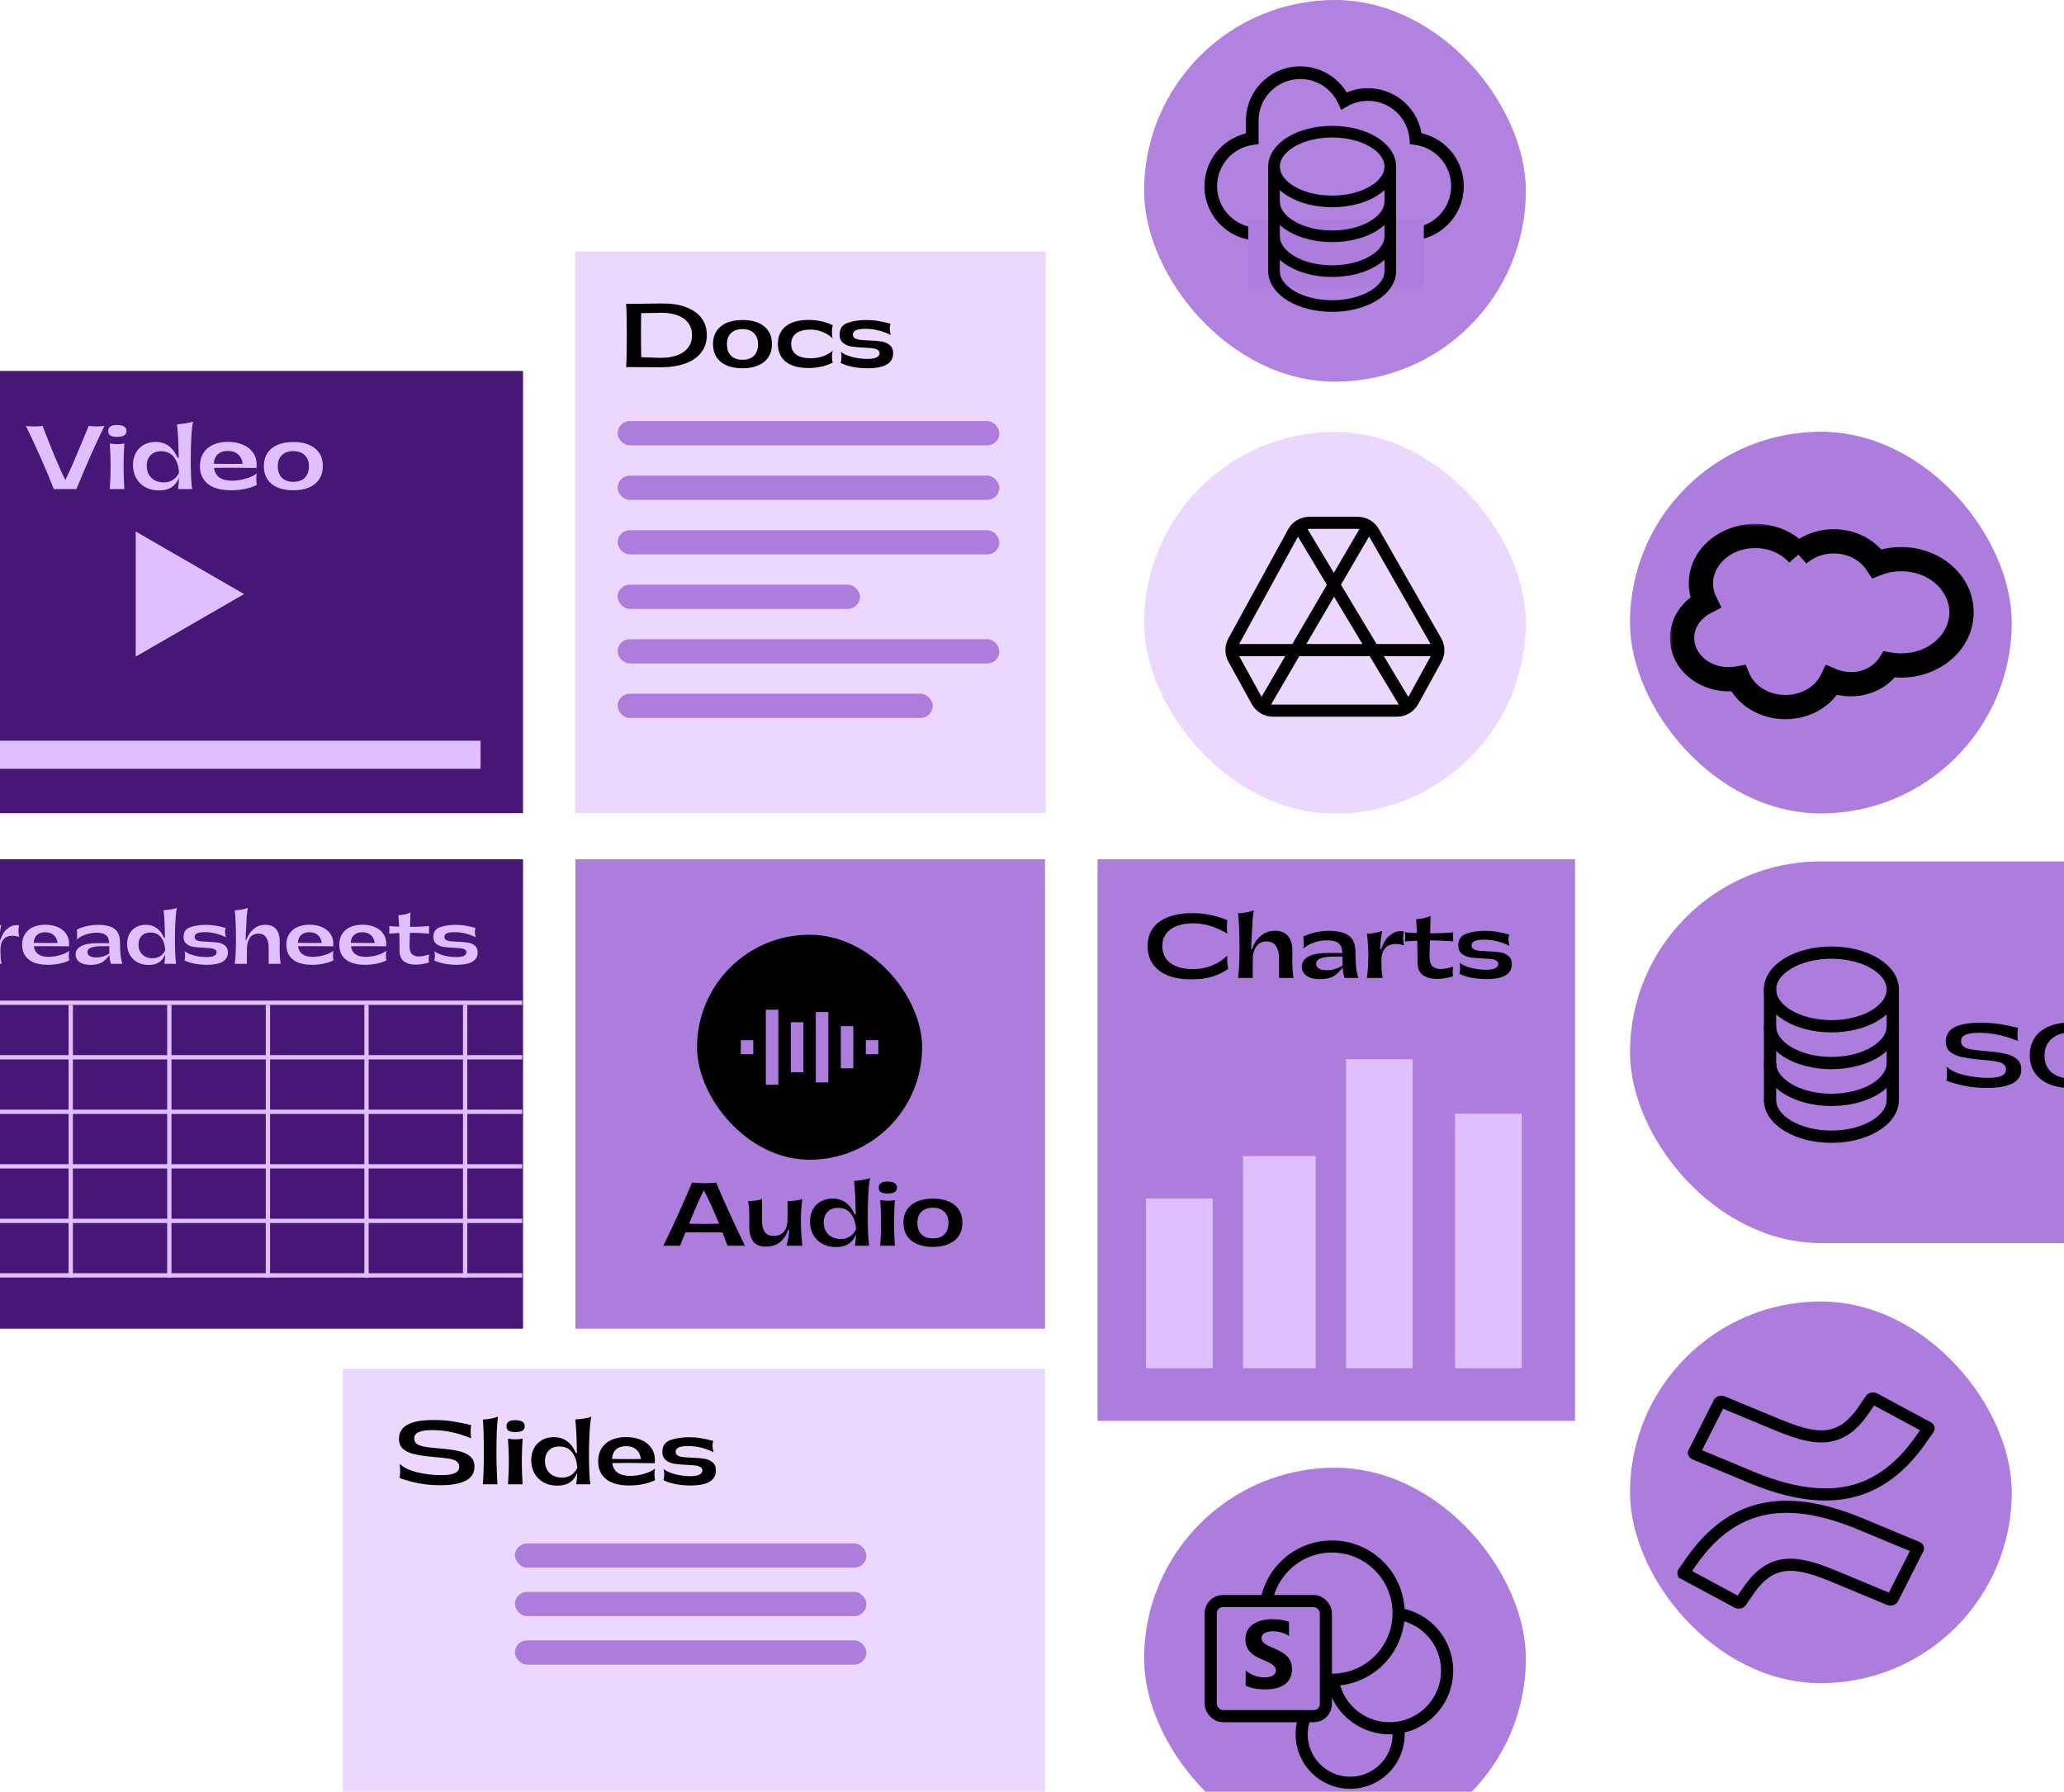
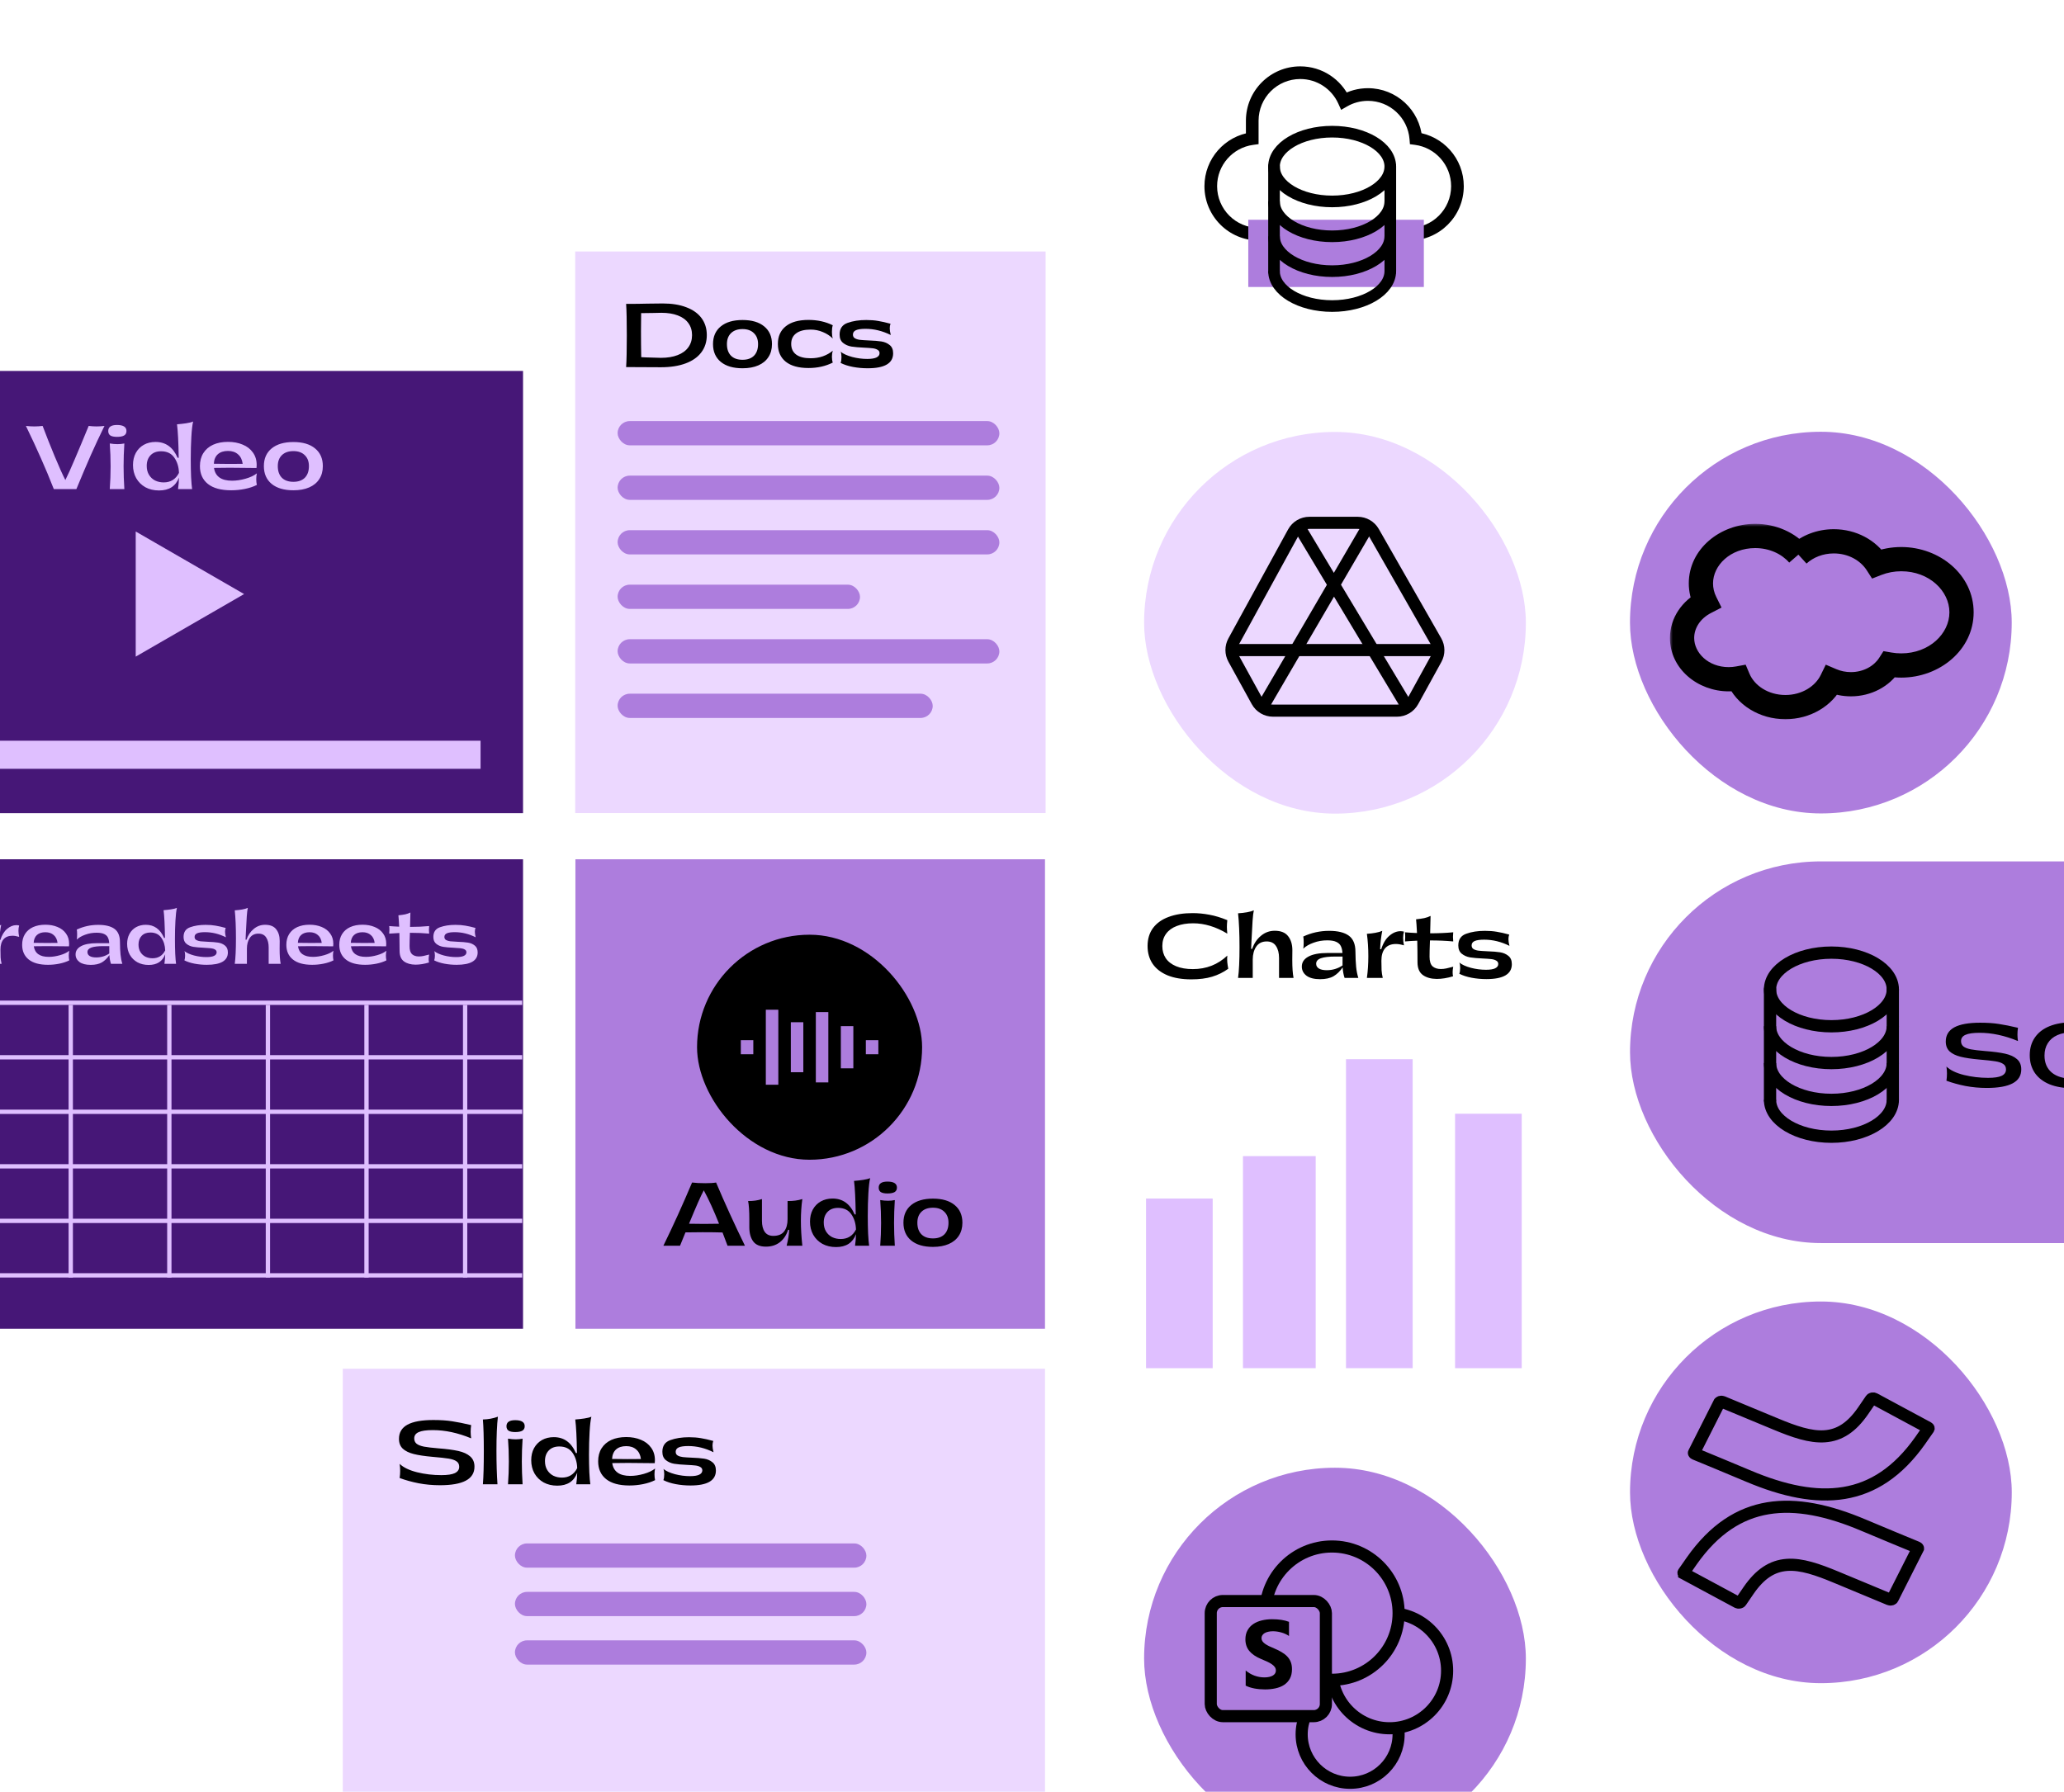
<svg xmlns="http://www.w3.org/2000/svg" width="334" height="290" viewBox="0 0 334 290" fill="none">
-   <rect x="185.141" width="61.775" height="61.775" rx="30.888" fill="#B182DF" />
  <path d="M217.493 16.33L216.56 16.753L217.026 17.78L218.004 17.217L217.493 16.33ZM229.111 22.432L228.09 22.515L228.157 23.338L228.976 23.447L229.111 22.432ZM202.64 22.435L202.779 23.45L203.665 23.329V22.435H202.64ZM202.64 19.537L203.665 19.537V19.537L202.64 19.537ZM218.004 17.217C218.993 16.648 220.139 16.322 221.365 16.322V14.274C219.771 14.274 218.273 14.699 216.982 15.442L218.004 17.217ZM221.365 16.322C224.905 16.322 227.808 19.048 228.09 22.515L230.132 22.349C229.764 17.828 225.98 14.274 221.365 14.274V16.322ZM228.976 23.447C232.277 23.886 234.823 26.714 234.823 30.135H236.872C236.872 25.673 233.551 21.989 229.246 21.416L228.976 23.447ZM234.823 30.135C234.823 33.861 231.803 36.882 228.076 36.882V38.931C232.934 38.931 236.872 34.993 236.872 30.135H234.823ZM228.076 36.882H225.943V38.931H228.076V36.882ZM225.943 36.882H206.338V38.931H225.943V36.882ZM206.338 36.882H203.701V38.931H206.338V36.882ZM203.701 36.882C199.975 36.882 196.954 33.861 196.954 30.135H194.905C194.905 34.993 198.844 38.931 203.701 38.931V36.882ZM196.954 30.135C196.954 26.722 199.489 23.899 202.779 23.45L202.502 21.42C198.211 22.006 194.905 25.684 194.905 30.135H196.954ZM203.665 22.435V19.537H201.616V22.435H203.665ZM203.665 19.537C203.665 15.811 206.686 12.79 210.412 12.79V10.741C205.554 10.741 201.616 14.68 201.616 19.537L203.665 19.537ZM210.412 12.79C213.144 12.79 215.499 14.414 216.56 16.753L218.426 15.907C217.044 12.862 213.977 10.741 210.412 10.741V12.79Z" fill="black" />
  <rect x="202" y="35.57" width="28.409" height="10.88" fill="#AD7DDD" />
  <g clip-path="url(#clip0_583_10076)">
    <ellipse cx="215.572" cy="26.957" rx="9.408" ry="5.645" stroke="black" stroke-width="1.882" />
    <path d="M224.98 32.602C224.98 35.719 220.768 38.246 215.572 38.246C210.376 38.246 206.164 35.719 206.164 32.602" stroke="black" stroke-width="1.882" />
    <path d="M224.98 38.242C224.98 41.36 220.768 43.887 215.572 43.887C210.376 43.887 206.164 41.36 206.164 38.242" stroke="black" stroke-width="1.882" />
    <path d="M224.98 43.891C224.98 47.008 220.768 49.535 215.572 49.535C210.376 49.535 206.164 47.008 206.164 43.891" stroke="black" stroke-width="1.882" />
    <path d="M206.164 26.953V43.887" stroke="black" stroke-width="1.882" stroke-linecap="round" />
    <path d="M224.984 26.953V43.887" stroke="black" stroke-width="1.882" stroke-linecap="round" />
  </g>
  <rect x="263.773" y="139.422" width="106.881" height="61.775" rx="30.888" fill="#AD7DDD" />
  <path d="M321.499 176.089C320.318 176.089 319.17 175.983 318.053 175.773C316.946 175.553 315.921 175.269 314.978 174.922C315.033 174.537 315.061 174.153 315.061 173.769C315.061 173.393 315.033 173.013 314.978 172.629C315.591 173.215 316.53 173.668 317.792 173.988C319.055 174.299 320.364 174.455 321.719 174.455C322.725 174.455 323.457 174.345 323.915 174.125C324.382 173.897 324.615 173.553 324.615 173.096C324.615 172.702 324.469 172.409 324.176 172.217C323.892 172.016 323.467 171.869 322.899 171.778C322.341 171.686 321.462 171.59 320.263 171.49C319.028 171.38 318.026 171.229 317.257 171.037C316.497 170.844 315.907 170.556 315.486 170.172C315.074 169.778 314.868 169.247 314.868 168.579C314.868 167.554 315.326 166.79 316.241 166.287C317.166 165.783 318.561 165.532 320.428 165.532C321.609 165.532 322.625 165.6 323.476 165.738C324.336 165.866 325.361 166.072 326.551 166.355C326.496 166.722 326.468 167.083 326.468 167.44C326.468 167.788 326.496 168.14 326.551 168.497C324.409 167.609 322.341 167.165 320.346 167.165C319.293 167.165 318.529 167.275 318.053 167.495C317.577 167.705 317.339 168.044 317.339 168.511C317.339 168.877 317.468 169.165 317.724 169.376C317.98 169.577 318.378 169.733 318.918 169.842C319.467 169.943 320.241 170.035 321.238 170.117C322.565 170.218 323.641 170.359 324.464 170.542C325.288 170.726 325.929 171.018 326.386 171.421C326.853 171.824 327.086 172.377 327.086 173.082C327.086 174.098 326.619 174.853 325.686 175.347C324.762 175.841 323.366 176.089 321.499 176.089ZM338.863 178.422C338.671 177.882 338.309 177.365 337.778 176.871C337.257 176.377 336.46 176.13 335.39 176.13C333.944 176.13 332.699 175.919 331.656 175.498C330.621 175.068 329.83 174.455 329.281 173.659C328.732 172.853 328.457 171.897 328.457 170.79C328.457 169.682 328.732 168.73 329.281 167.934C329.83 167.129 330.621 166.516 331.656 166.095C332.699 165.674 333.944 165.463 335.39 165.463C336.836 165.463 338.076 165.674 339.11 166.095C340.153 166.516 340.945 167.129 341.485 167.934C342.034 168.73 342.308 169.682 342.308 170.79C342.308 171.732 342.098 172.579 341.677 173.329C341.265 174.071 340.734 174.656 340.085 175.086C339.435 175.507 338.785 175.736 338.135 175.773V175.951C338.758 176.034 339.435 176.322 340.167 176.816C340.899 177.319 341.48 177.855 341.91 178.422C341.407 178.312 340.899 178.258 340.387 178.258C339.874 178.258 339.366 178.312 338.863 178.422ZM335.39 174.592C336.817 174.592 337.929 174.263 338.725 173.604C339.522 172.945 339.92 172.025 339.92 170.844C339.92 170.076 339.741 169.408 339.384 168.84C339.027 168.273 338.506 167.838 337.819 167.536C337.142 167.234 336.332 167.083 335.39 167.083C334.438 167.083 333.619 167.234 332.932 167.536C332.255 167.838 331.738 168.273 331.381 168.84C331.024 169.408 330.846 170.076 330.846 170.844C330.846 172.025 331.239 172.945 332.026 173.604C332.823 174.263 333.944 174.592 335.39 174.592ZM344.249 175.938C344.304 174.235 344.331 172.528 344.331 170.817C344.331 169.115 344.304 167.413 344.249 165.71C344.743 165.783 345.205 165.82 345.635 165.82C346.038 165.82 346.436 165.783 346.83 165.71C346.738 166.909 346.692 168.781 346.692 171.325C346.692 172.506 346.706 173.531 346.734 174.4C347.887 174.4 349.351 174.35 351.127 174.249C352.902 174.148 354.22 174.025 355.08 173.878C355.053 174.29 355.039 174.652 355.039 174.963C355.039 175.265 355.053 175.59 355.08 175.938H344.249Z" fill="black" />
  <ellipse cx="296.363" cy="160.147" rx="9.933" ry="5.96" stroke="black" stroke-width="1.987" />
  <path d="M306.296 166.102C306.296 169.393 301.849 172.062 296.363 172.062C290.877 172.062 286.43 169.393 286.43 166.102" stroke="black" stroke-width="1.987" />
  <path d="M306.296 172.062C306.296 175.354 301.849 178.022 296.363 178.022C290.877 178.022 286.43 175.354 286.43 172.062" stroke="black" stroke-width="1.987" />
  <path d="M306.296 178.023C306.296 181.315 301.849 183.983 296.363 183.983C290.877 183.983 286.43 181.315 286.43 178.023" stroke="black" stroke-width="1.987" />
  <path d="M286.43 160.141V178.02" stroke="black" stroke-width="1.987" stroke-linecap="round" />
  <path d="M306.297 160.141V178.02" stroke="black" stroke-width="1.987" stroke-linecap="round" />
  <rect x="263.766" y="69.883" width="61.775" height="61.775" rx="30.888" fill="#AD7DDD" />
  <rect x="263.773" y="210.656" width="61.775" height="61.775" rx="30.888" fill="#AD7DDD" />
  <path d="M281.146 259.341L281.144 259.34L272.532 254.704C272.532 254.704 272.532 254.704 272.532 254.703C272.446 254.657 272.424 254.605 272.42 254.592C272.418 254.584 272.418 254.579 272.419 254.574C272.419 254.569 272.422 254.56 272.43 254.546C272.696 254.177 272.997 253.742 273.288 253.322C273.448 253.092 273.604 252.866 273.75 252.657C277.4 247.463 281.537 244.876 286.095 244.12C290.695 243.358 295.862 244.438 301.584 246.87L301.586 246.87C304.818 248.235 308.406 249.714 310.208 250.456L310.208 250.456L310.217 250.46C310.319 250.501 310.359 250.559 310.369 250.582C310.374 250.594 310.374 250.601 310.374 250.605C310.374 250.608 310.373 250.616 310.367 250.629C310.367 250.629 310.367 250.629 310.367 250.63L306.267 258.741L306.267 258.743C306.26 258.757 306.244 258.779 306.215 258.803C306.185 258.828 306.143 258.853 306.088 258.87C306.034 258.888 305.972 258.897 305.909 258.895C305.846 258.892 305.787 258.879 305.737 258.858L305.737 258.858L297.198 255.305C297.197 255.305 297.197 255.305 297.197 255.305C294.122 254.02 291.514 253.124 289.195 253.284C286.747 253.453 284.796 254.77 282.981 257.39L282.98 257.392C282.634 257.894 282.307 258.374 282.023 258.79C281.91 258.956 281.803 259.113 281.705 259.256L281.704 259.258C281.691 259.277 281.669 259.302 281.631 259.326C281.594 259.35 281.544 259.372 281.486 259.384C281.427 259.397 281.364 259.399 281.303 259.391C281.242 259.383 281.189 259.364 281.146 259.341Z" stroke="black" stroke-width="1.961" />
  <path d="M303.337 226.41L303.353 226.419L303.37 226.428L311.982 231.065C311.982 231.065 311.982 231.065 311.982 231.065C312.068 231.112 312.091 231.163 312.094 231.177C312.096 231.184 312.096 231.19 312.096 231.195C312.095 231.199 312.092 231.209 312.084 231.223C311.818 231.591 311.517 232.026 311.226 232.446C311.066 232.677 310.91 232.903 310.764 233.112C307.114 238.3 302.977 240.887 298.416 241.645C293.812 242.409 288.638 241.333 282.902 238.904L282.901 238.904C279.67 237.54 276.082 236.06 274.28 235.318L274.28 235.318L274.271 235.315C274.168 235.274 274.129 235.216 274.119 235.192C274.114 235.181 274.113 235.174 274.113 235.17C274.113 235.166 274.114 235.158 274.12 235.146C274.121 235.145 274.121 235.145 274.121 235.145L278.22 227.033L278.221 227.032C278.228 227.018 278.243 226.995 278.273 226.971C278.303 226.946 278.345 226.922 278.399 226.904C278.454 226.886 278.515 226.877 278.579 226.88C278.642 226.882 278.701 226.896 278.751 226.917L278.751 226.917L287.263 230.452C287.264 230.452 287.264 230.452 287.264 230.452C290.339 231.737 292.947 232.633 295.266 232.473C297.714 232.304 299.665 230.987 301.48 228.367L301.481 228.365C301.828 227.863 302.155 227.383 302.438 226.967C302.551 226.801 302.658 226.644 302.756 226.501L302.761 226.494L302.765 226.487C302.777 226.469 302.8 226.443 302.839 226.418C302.878 226.393 302.929 226.371 302.99 226.358C303.051 226.346 303.116 226.344 303.179 226.354C303.241 226.365 303.295 226.385 303.337 226.41Z" stroke="black" stroke-width="1.961" />
  <rect x="185.141" y="237.562" width="61.775" height="61.775" rx="30.888" fill="#AD7DDD" />
  <circle cx="218.481" cy="280.708" r="7.844" fill="#AD7DDD" stroke="black" stroke-width="1.961" />
  <circle cx="224.858" cy="270.413" r="9.315" fill="#AD7DDD" stroke="black" stroke-width="1.961" />
  <circle cx="215.54" cy="261.095" r="10.786" fill="#AD7DDD" stroke="black" stroke-width="1.961" />
  <rect x="195.926" y="259.137" width="18.631" height="18.631" rx="1.961" fill="#AD7DDD" stroke="black" stroke-width="1.961" />
  <path d="M201.579 272.829V270.377C202.023 270.75 202.506 271.031 203.027 271.22C203.548 271.404 204.074 271.496 204.605 271.496C204.916 271.496 205.187 271.468 205.417 271.411C205.652 271.355 205.846 271.279 205.999 271.182C206.157 271.079 206.275 270.962 206.351 270.829C206.428 270.691 206.466 270.543 206.466 270.385C206.466 270.17 206.405 269.979 206.282 269.81C206.16 269.642 205.991 269.486 205.777 269.343C205.567 269.2 205.317 269.062 205.026 268.929C204.735 268.797 204.421 268.661 204.084 268.523C203.226 268.166 202.585 267.729 202.161 267.213C201.742 266.698 201.533 266.075 201.533 265.344C201.533 264.772 201.648 264.282 201.878 263.873C202.107 263.46 202.419 263.12 202.812 262.855C203.211 262.589 203.67 262.395 204.191 262.272C204.712 262.145 205.264 262.081 205.846 262.081C206.418 262.081 206.923 262.117 207.363 262.188C207.807 262.254 208.216 262.359 208.588 262.502V264.793C208.404 264.665 208.203 264.553 207.983 264.456C207.769 264.359 207.546 264.279 207.317 264.218C207.087 264.152 206.857 264.103 206.627 264.073C206.402 264.042 206.188 264.027 205.984 264.027C205.703 264.027 205.447 264.055 205.218 264.111C204.988 264.162 204.794 264.236 204.635 264.333C204.477 264.43 204.355 264.548 204.268 264.685C204.181 264.818 204.138 264.969 204.138 265.137C204.138 265.321 204.186 265.487 204.283 265.635C204.38 265.778 204.518 265.916 204.697 266.049C204.875 266.177 205.093 266.304 205.348 266.432C205.603 266.555 205.892 266.682 206.214 266.815C206.653 266.999 207.046 267.196 207.393 267.405C207.746 267.609 208.047 267.842 208.297 268.102C208.547 268.363 208.739 268.661 208.872 268.998C209.005 269.33 209.071 269.718 209.071 270.163C209.071 270.776 208.953 271.291 208.719 271.71C208.489 272.124 208.175 272.461 207.776 272.721C207.378 272.977 206.913 273.161 206.382 273.273C205.856 273.385 205.299 273.442 204.712 273.442C204.109 273.442 203.535 273.39 202.988 273.288C202.447 273.186 201.977 273.033 201.579 272.829Z" fill="black" />
  <rect width="113.639" height="75.985" transform="translate(-29 139.078)" fill="#461777" />
  <path d="M-16.618 156.125C-17.595 156.125 -18.545 156.038 -19.47 155.864C-20.386 155.682 -21.234 155.447 -22.015 155.159C-21.969 154.841 -21.946 154.523 -21.946 154.205C-21.946 153.894 -21.969 153.58 -22.015 153.262C-21.507 153.747 -20.731 154.121 -19.685 154.387C-18.64 154.644 -17.557 154.773 -16.436 154.773C-15.603 154.773 -14.997 154.682 -14.618 154.5C-14.232 154.311 -14.038 154.027 -14.038 153.648C-14.038 153.322 -14.16 153.08 -14.402 152.921C-14.637 152.754 -14.989 152.633 -15.459 152.557C-15.921 152.482 -16.648 152.402 -17.64 152.319C-18.663 152.228 -19.492 152.103 -20.128 151.944C-20.757 151.785 -21.246 151.546 -21.594 151.228C-21.935 150.902 -22.105 150.463 -22.105 149.91C-22.105 149.062 -21.727 148.429 -20.969 148.012C-20.204 147.596 -19.049 147.388 -17.504 147.388C-16.527 147.388 -15.686 147.444 -14.982 147.558C-14.269 147.664 -13.421 147.834 -12.436 148.069C-12.482 148.372 -12.505 148.671 -12.505 148.967C-12.505 149.255 -12.482 149.546 -12.436 149.842C-14.209 149.107 -15.921 148.74 -17.572 148.74C-18.443 148.74 -19.076 148.831 -19.47 149.012C-19.863 149.187 -20.06 149.467 -20.06 149.853C-20.06 150.156 -19.954 150.395 -19.742 150.569C-19.53 150.736 -19.201 150.864 -18.754 150.955C-18.299 151.039 -17.659 151.114 -16.834 151.183C-15.735 151.266 -14.845 151.383 -14.163 151.535C-13.482 151.686 -12.951 151.929 -12.573 152.262C-12.186 152.595 -11.993 153.053 -11.993 153.637C-11.993 154.477 -12.38 155.102 -13.152 155.511C-13.917 155.92 -15.072 156.125 -16.618 156.125ZM-5.78 149.683C-5.219 149.683 -4.719 149.815 -4.28 150.08C-3.833 150.338 -3.485 150.702 -3.235 151.171C-2.985 151.633 -2.86 152.167 -2.86 152.773C-2.86 153.432 -3.007 154.019 -3.303 154.534C-3.591 155.049 -4.004 155.455 -4.541 155.75C-5.079 156.038 -5.7 156.182 -6.405 156.182C-6.874 156.182 -7.321 156.095 -7.745 155.92C-8.17 155.739 -8.507 155.477 -8.757 155.136C-8.742 156.394 -8.685 157.439 -8.586 158.272C-8.988 158.219 -9.389 158.193 -9.791 158.193C-10.078 158.193 -10.393 158.212 -10.734 158.25C-10.673 157.856 -10.628 157.31 -10.597 156.614C-10.559 155.924 -10.54 155.182 -10.54 154.387C-10.54 152.644 -10.605 151.201 -10.734 150.058C-10.325 150.035 -9.931 149.989 -9.552 149.921C-9.166 149.853 -8.855 149.766 -8.62 149.66C-8.795 150.38 -8.916 151.111 -8.984 151.853H-8.836C-8.579 151.232 -8.189 150.717 -7.666 150.308C-7.136 149.891 -6.507 149.683 -5.78 149.683ZM-7.041 155.193C-6.602 155.193 -6.204 155.106 -5.848 154.932C-5.492 154.75 -5.212 154.485 -5.007 154.137C-4.803 153.781 -4.7 153.36 -4.7 152.875C-4.7 152.285 -4.875 151.815 -5.223 151.467C-5.564 151.111 -6.041 150.933 -6.655 150.933C-7.442 150.933 -7.992 151.19 -8.302 151.705C-8.613 152.213 -8.768 152.841 -8.768 153.591V154.523C-8.291 154.97 -7.715 155.193 -7.041 155.193ZM-1.867 156C-1.738 155.106 -1.674 154.133 -1.674 153.08C-1.674 152.02 -1.738 151.023 -1.867 150.092C-1.473 150.069 -1.09 150.024 -0.719 149.955C-0.348 149.887 -0.045 149.8 0.19 149.694C0.031 150.505 -0.064 151.323 -0.094 152.148H0.053C0.303 151.353 0.667 150.755 1.144 150.353C1.621 149.944 2.121 149.74 2.644 149.74C2.78 149.74 2.932 149.758 3.098 149.796C3.023 150.061 2.985 150.345 2.985 150.648C2.985 150.929 3.023 151.258 3.098 151.637C2.689 151.516 2.333 151.455 2.03 151.455C1.386 151.455 0.898 151.648 0.565 152.035C0.239 152.421 0.076 152.974 0.076 153.694C0.076 154.209 0.084 154.633 0.099 154.966C0.122 155.299 0.175 155.644 0.258 156H-1.867ZM11.209 153.887C11.156 154.137 11.13 154.398 11.13 154.671C11.13 154.936 11.156 155.193 11.209 155.443C10.739 155.678 10.202 155.856 9.596 155.977C8.997 156.098 8.387 156.159 7.766 156.159C6.403 156.159 5.365 155.875 4.653 155.307C3.941 154.739 3.585 153.943 3.585 152.921C3.585 152.247 3.737 151.667 4.04 151.183C4.35 150.69 4.786 150.315 5.346 150.058C5.914 149.8 6.581 149.671 7.346 149.671C8.073 149.671 8.724 149.793 9.3 150.035C9.883 150.27 10.342 150.622 10.675 151.092C11.016 151.554 11.186 152.114 11.186 152.773C11.186 152.857 11.179 152.989 11.164 153.171C9.777 153.148 8.584 153.137 7.585 153.137C6.903 153.137 6.198 153.144 5.471 153.159C5.638 154.303 6.445 154.875 7.891 154.875C8.467 154.875 9.073 154.784 9.709 154.602C10.345 154.421 10.845 154.182 11.209 153.887ZM7.346 150.887C6.77 150.887 6.316 151.035 5.982 151.33C5.657 151.626 5.479 152.05 5.448 152.603C5.85 152.618 6.532 152.625 7.494 152.625C8.304 152.625 8.91 152.622 9.312 152.614C9.243 152.061 9.035 151.637 8.687 151.342C8.346 151.039 7.899 150.887 7.346 150.887ZM17.957 156C17.821 155.599 17.734 155.129 17.696 154.591C17.348 155.106 16.942 155.5 16.48 155.773C16.018 156.038 15.42 156.17 14.685 156.17C13.89 156.17 13.28 156.015 12.856 155.705C12.439 155.386 12.231 154.977 12.231 154.477C12.231 153.909 12.523 153.466 13.106 153.148C13.697 152.822 14.56 152.66 15.697 152.66H17.673C17.651 152.288 17.579 151.982 17.458 151.739C17.344 151.497 17.139 151.307 16.844 151.171C16.556 151.035 16.151 150.967 15.628 150.967C14.984 150.967 14.375 151.073 13.799 151.285C13.223 151.489 12.765 151.754 12.424 152.08C12.462 151.891 12.481 151.614 12.481 151.251C12.481 150.88 12.462 150.614 12.424 150.455C13.515 149.948 14.67 149.694 15.89 149.694C17.056 149.694 17.935 149.91 18.526 150.342C19.116 150.773 19.412 151.489 19.412 152.489C19.419 153.284 19.45 153.955 19.503 154.5C19.556 155.038 19.654 155.538 19.798 156H17.957ZM15.572 154.966C16.344 154.966 17.049 154.754 17.685 154.33V153.978V153.33V153.137H16.719C15.855 153.137 15.212 153.213 14.787 153.364C14.363 153.516 14.151 153.762 14.151 154.103C14.151 154.375 14.272 154.587 14.515 154.739C14.757 154.89 15.109 154.966 15.572 154.966ZM28.628 146.944C28.522 147.391 28.443 148.077 28.39 149.001C28.337 149.918 28.31 150.921 28.31 152.012C28.31 152.868 28.325 153.659 28.356 154.387C28.393 155.106 28.439 155.644 28.492 156H26.606C26.682 155.462 26.723 154.947 26.731 154.455C26.519 155.023 26.189 155.455 25.742 155.75C25.295 156.038 24.735 156.182 24.061 156.182C23.372 156.182 22.762 156.038 22.232 155.75C21.709 155.455 21.3 155.049 21.004 154.534C20.716 154.012 20.573 153.425 20.573 152.773C20.573 152.167 20.698 151.629 20.948 151.16C21.205 150.69 21.561 150.327 22.016 150.069C22.478 149.811 23.004 149.683 23.595 149.683C24.951 149.683 25.936 150.391 26.549 151.807H26.697C26.666 149.747 26.591 148.251 26.47 147.319C26.871 147.289 27.276 147.244 27.685 147.183C28.094 147.122 28.409 147.043 28.628 146.944ZM24.686 155.102C25.617 155.102 26.299 154.678 26.731 153.83C26.708 153.027 26.5 152.345 26.106 151.785C25.712 151.217 25.121 150.933 24.334 150.933C23.735 150.933 23.265 151.111 22.925 151.467C22.584 151.823 22.413 152.296 22.413 152.887C22.413 153.356 22.515 153.758 22.72 154.091C22.925 154.424 23.197 154.678 23.538 154.852C23.887 155.019 24.269 155.102 24.686 155.102ZM33.466 156.159C32.792 156.159 32.133 156.098 31.489 155.977C30.853 155.856 30.304 155.678 29.842 155.443C29.917 155.239 29.955 154.977 29.955 154.659C29.955 154.341 29.917 154.103 29.842 153.943C30.205 154.231 30.724 154.466 31.398 154.648C32.072 154.822 32.743 154.909 33.409 154.909C33.955 154.909 34.364 154.845 34.636 154.716C34.917 154.58 35.057 154.387 35.057 154.137C35.057 153.932 34.966 153.781 34.784 153.682C34.61 153.576 34.383 153.508 34.102 153.478C33.83 153.447 33.455 153.421 32.977 153.398C32.288 153.368 31.724 153.319 31.285 153.25C30.853 153.175 30.482 153.012 30.171 152.762C29.86 152.512 29.705 152.141 29.705 151.648C29.705 150.853 30.061 150.33 30.773 150.08C31.485 149.823 32.319 149.694 33.273 149.694C33.864 149.694 34.394 149.736 34.864 149.819C35.341 149.895 35.894 150.02 36.522 150.194C36.454 150.383 36.42 150.588 36.42 150.808C36.42 151.05 36.466 151.349 36.556 151.705C35.451 151.152 34.322 150.876 33.171 150.876C32.595 150.876 32.171 150.936 31.898 151.058C31.625 151.179 31.489 151.376 31.489 151.648C31.489 151.876 31.58 152.042 31.762 152.148C31.951 152.254 32.178 152.322 32.444 152.353C32.716 152.383 33.11 152.41 33.625 152.432C34.314 152.455 34.875 152.5 35.307 152.569C35.738 152.637 36.106 152.796 36.409 153.046C36.719 153.288 36.875 153.659 36.875 154.159C36.875 155.492 35.738 156.159 33.466 156.159ZM37.989 156C38.118 155.076 38.182 153.701 38.182 151.876C38.182 150.058 38.118 148.547 37.989 147.342C38.398 147.319 38.796 147.274 39.182 147.206C39.568 147.138 39.875 147.051 40.102 146.944C40.034 147.232 39.977 147.698 39.932 148.342C39.894 148.986 39.845 149.895 39.784 151.069C39.777 151.289 39.761 151.633 39.739 152.103H39.886C40.121 151.391 40.508 150.811 41.045 150.364C41.583 149.91 42.2 149.683 42.897 149.683C43.723 149.683 44.322 149.925 44.693 150.41C45.071 150.887 45.261 151.516 45.261 152.296L45.249 153.58C45.249 154.618 45.306 155.424 45.42 156H43.477V153.33C43.477 152.671 43.34 152.137 43.068 151.728C42.803 151.319 42.386 151.114 41.818 151.114C41.205 151.114 40.739 151.345 40.42 151.807C40.11 152.269 39.955 152.849 39.955 153.546V156H37.989ZM53.961 153.887C53.908 154.137 53.881 154.398 53.881 154.671C53.881 154.936 53.908 155.193 53.961 155.443C53.491 155.678 52.953 155.856 52.347 155.977C51.749 156.098 51.139 156.159 50.518 156.159C49.155 156.159 48.117 155.875 47.405 155.307C46.693 154.739 46.337 153.943 46.337 152.921C46.337 152.247 46.488 151.667 46.791 151.183C47.102 150.69 47.538 150.315 48.098 150.058C48.666 149.8 49.333 149.671 50.098 149.671C50.825 149.671 51.476 149.793 52.052 150.035C52.635 150.27 53.093 150.622 53.427 151.092C53.768 151.554 53.938 152.114 53.938 152.773C53.938 152.857 53.931 152.989 53.915 153.171C52.529 153.148 51.336 153.137 50.336 153.137C49.655 153.137 48.95 153.144 48.223 153.159C48.39 154.303 49.196 154.875 50.643 154.875C51.219 154.875 51.825 154.784 52.461 154.602C53.097 154.421 53.597 154.182 53.961 153.887ZM50.098 150.887C49.522 150.887 49.068 151.035 48.734 151.33C48.409 151.626 48.231 152.05 48.2 152.603C48.602 152.618 49.283 152.625 50.245 152.625C51.056 152.625 51.662 152.622 52.063 152.614C51.995 152.061 51.787 151.637 51.438 151.342C51.098 151.039 50.651 150.887 50.098 150.887ZM62.527 153.887C62.474 154.137 62.447 154.398 62.447 154.671C62.447 154.936 62.474 155.193 62.527 155.443C62.057 155.678 61.519 155.856 60.913 155.977C60.315 156.098 59.705 156.159 59.084 156.159C57.721 156.159 56.683 155.875 55.971 155.307C55.259 154.739 54.903 153.943 54.903 152.921C54.903 152.247 55.054 151.667 55.357 151.183C55.668 150.69 56.103 150.315 56.664 150.058C57.232 149.8 57.899 149.671 58.664 149.671C59.391 149.671 60.042 149.793 60.618 150.035C61.201 150.27 61.659 150.622 61.993 151.092C62.334 151.554 62.504 152.114 62.504 152.773C62.504 152.857 62.496 152.989 62.481 153.171C61.095 153.148 59.902 153.137 58.902 153.137C58.221 153.137 57.516 153.144 56.789 153.159C56.956 154.303 57.762 154.875 59.209 154.875C59.785 154.875 60.391 154.784 61.027 154.602C61.663 154.421 62.163 154.182 62.527 153.887ZM58.664 150.887C58.088 150.887 57.633 151.035 57.3 151.33C56.974 151.626 56.797 152.05 56.766 152.603C57.168 152.618 57.849 152.625 58.811 152.625C59.622 152.625 60.228 152.622 60.629 152.614C60.561 152.061 60.353 151.637 60.004 151.342C59.663 151.039 59.217 150.887 58.664 150.887ZM66.31 151.626C66.303 151.823 66.295 152.05 66.288 152.307C66.28 152.565 66.276 152.845 66.276 153.148C66.276 153.762 66.409 154.193 66.674 154.443C66.947 154.686 67.318 154.807 67.787 154.807C68.03 154.807 68.276 154.78 68.526 154.727C68.776 154.674 69.083 154.599 69.446 154.5C69.393 154.78 69.367 155.023 69.367 155.227C69.367 155.447 69.386 155.633 69.424 155.784C68.643 156.019 67.912 156.136 67.231 156.136C66.473 156.129 65.856 155.955 65.379 155.614C64.901 155.265 64.663 154.693 64.663 153.898C64.663 152.815 64.651 151.853 64.629 151.012C64.053 151.035 63.504 151.069 62.981 151.114C63.004 150.94 63.015 150.736 63.015 150.501C63.015 150.251 63.004 150.046 62.981 149.887C63.489 149.933 64.026 149.967 64.595 149.989C64.549 149.103 64.507 148.49 64.47 148.149C64.901 148.103 65.269 148.05 65.572 147.99C65.875 147.922 66.155 147.823 66.412 147.694C66.382 148.664 66.363 149.44 66.356 150.024C67.469 150.024 68.499 149.978 69.446 149.887C69.424 150.114 69.412 150.319 69.412 150.501C69.412 150.667 69.424 150.872 69.446 151.114C68.492 151.023 67.454 150.978 66.333 150.978L66.31 151.626ZM73.888 156.159C73.214 156.159 72.555 156.098 71.911 155.977C71.275 155.856 70.725 155.678 70.263 155.443C70.339 155.239 70.377 154.977 70.377 154.659C70.377 154.341 70.339 154.103 70.263 153.943C70.627 154.231 71.146 154.466 71.82 154.648C72.494 154.822 73.164 154.909 73.831 154.909C74.376 154.909 74.785 154.845 75.058 154.716C75.338 154.58 75.478 154.387 75.478 154.137C75.478 153.932 75.388 153.781 75.206 153.682C75.032 153.576 74.804 153.508 74.524 153.478C74.251 153.447 73.876 153.421 73.399 153.398C72.71 153.368 72.146 153.319 71.706 153.25C71.275 153.175 70.903 153.012 70.593 152.762C70.282 152.512 70.127 152.141 70.127 151.648C70.127 150.853 70.483 150.33 71.195 150.08C71.907 149.823 72.74 149.694 73.695 149.694C74.285 149.694 74.816 149.736 75.285 149.819C75.763 149.895 76.316 150.02 76.944 150.194C76.876 150.383 76.842 150.588 76.842 150.808C76.842 151.05 76.887 151.349 76.978 151.705C75.872 151.152 74.744 150.876 73.592 150.876C73.017 150.876 72.593 150.936 72.32 151.058C72.047 151.179 71.911 151.376 71.911 151.648C71.911 151.876 72.002 152.042 72.183 152.148C72.373 152.254 72.6 152.322 72.865 152.353C73.138 152.383 73.532 152.41 74.047 152.432C74.736 152.455 75.297 152.5 75.728 152.569C76.16 152.637 76.528 152.796 76.831 153.046C77.141 153.288 77.296 153.659 77.296 154.159C77.296 155.492 76.16 156.159 73.888 156.159Z" fill="#DFBFFF" />
  <line x1="-29" y1="162.3" x2="84.497" y2="162.3" stroke="#DFBFFF" stroke-width="0.697" />
  <line x1="-29" y1="171.128" x2="84.497" y2="171.128" stroke="#DFBFFF" stroke-width="0.697" />
  <line x1="-29" y1="179.949" x2="84.497" y2="179.949" stroke="#DFBFFF" stroke-width="0.697" />
  <line x1="-29" y1="188.777" x2="84.497" y2="188.777" stroke="#DFBFFF" stroke-width="0.697" />
  <line x1="-29" y1="197.605" x2="84.497" y2="197.605" stroke="#DFBFFF" stroke-width="0.697" />
  <line x1="-29" y1="206.425" x2="84.497" y2="206.425" stroke="#DFBFFF" stroke-width="0.697" />
  <line x1="11.449" y1="206.773" x2="11.449" y2="162.648" stroke="#DFBFFF" stroke-width="0.697" />
  <line x1="27.402" y1="206.773" x2="27.402" y2="162.648" stroke="#DFBFFF" stroke-width="0.697" />
  <line x1="43.355" y1="206.773" x2="43.355" y2="162.648" stroke="#DFBFFF" stroke-width="0.697" />
  <line x1="59.308" y1="206.773" x2="59.308" y2="162.648" stroke="#DFBFFF" stroke-width="0.697" />
  <line x1="75.269" y1="206.773" x2="75.269" y2="162.648" stroke="#DFBFFF" stroke-width="0.697" />
  <rect x="55.469" y="293.109" width="71.576" height="113.639" transform="rotate(-90 55.469 293.109)" fill="#ECD8FF" />
  <path d="M71.193 240.393C70.012 240.393 68.863 240.288 67.747 240.077C66.639 239.858 65.615 239.574 64.672 239.226C64.727 238.842 64.754 238.458 64.754 238.073C64.754 237.698 64.727 237.318 64.672 236.934C65.285 237.52 66.223 237.973 67.486 238.293C68.749 238.604 70.058 238.76 71.412 238.76C72.419 238.76 73.151 238.65 73.609 238.43C74.075 238.201 74.309 237.858 74.309 237.401C74.309 237.007 74.162 236.714 73.87 236.522C73.586 236.321 73.16 236.174 72.593 236.083C72.035 235.991 71.156 235.895 69.957 235.794C68.722 235.685 67.719 235.534 66.951 235.341C66.191 235.149 65.601 234.861 65.18 234.477C64.768 234.083 64.562 233.552 64.562 232.884C64.562 231.859 65.02 231.095 65.935 230.592C66.859 230.088 68.255 229.837 70.122 229.837C71.302 229.837 72.318 229.905 73.169 230.042C74.03 230.171 75.055 230.376 76.244 230.66C76.189 231.026 76.162 231.388 76.162 231.745C76.162 232.092 76.189 232.445 76.244 232.802C74.103 231.914 72.035 231.47 70.04 231.47C68.987 231.47 68.223 231.58 67.747 231.8C67.271 232.01 67.033 232.349 67.033 232.815C67.033 233.182 67.161 233.47 67.417 233.68C67.674 233.882 68.072 234.037 68.612 234.147C69.161 234.248 69.934 234.339 70.932 234.422C72.259 234.522 73.334 234.664 74.158 234.847C74.981 235.03 75.622 235.323 76.08 235.726C76.546 236.128 76.78 236.682 76.78 237.387C76.78 238.403 76.313 239.158 75.38 239.652C74.455 240.146 73.06 240.393 71.193 240.393ZM78.141 229.754C79.028 229.727 79.838 229.576 80.571 229.301C80.415 230.582 80.337 232.422 80.337 234.82C80.337 236.879 80.392 238.686 80.502 240.242H78.141C78.242 239.025 78.292 237.254 78.292 234.93C78.292 232.623 78.242 230.898 78.141 229.754ZM83.372 231.786C82.896 231.786 82.539 231.713 82.301 231.566C82.072 231.411 81.958 231.168 81.958 230.839C81.958 230.189 82.429 229.864 83.372 229.864C84.397 229.864 84.909 230.189 84.909 230.839C84.909 231.168 84.781 231.411 84.525 231.566C84.269 231.713 83.885 231.786 83.372 231.786ZM82.205 232.857C82.663 232.93 83.079 232.966 83.454 232.966C83.857 232.966 84.228 232.93 84.566 232.857C84.484 234.12 84.443 235.351 84.443 236.549C84.443 237.748 84.484 238.979 84.566 240.242H82.205C82.297 239.043 82.342 237.817 82.342 236.563C82.342 235.291 82.297 234.056 82.205 232.857ZM95.696 229.301C95.568 229.841 95.472 230.669 95.408 231.786C95.344 232.893 95.311 234.106 95.311 235.424C95.311 236.458 95.33 237.414 95.366 238.293C95.412 239.162 95.467 239.812 95.531 240.242H93.252C93.344 239.592 93.394 238.97 93.403 238.375C93.147 239.062 92.749 239.583 92.209 239.94C91.669 240.288 90.992 240.462 90.177 240.462C89.344 240.462 88.608 240.288 87.967 239.94C87.336 239.583 86.841 239.094 86.484 238.471C86.137 237.84 85.963 237.131 85.963 236.343C85.963 235.611 86.114 234.962 86.416 234.394C86.727 233.827 87.157 233.387 87.706 233.076C88.265 232.765 88.901 232.61 89.615 232.61C91.253 232.61 92.442 233.465 93.184 235.177H93.362C93.326 232.687 93.234 230.88 93.088 229.754C93.573 229.718 94.062 229.663 94.556 229.589C95.051 229.516 95.43 229.42 95.696 229.301ZM90.932 239.158C92.058 239.158 92.882 238.645 93.403 237.62C93.376 236.65 93.124 235.826 92.648 235.149C92.172 234.463 91.459 234.12 90.507 234.12C89.784 234.12 89.216 234.335 88.805 234.765C88.393 235.195 88.187 235.767 88.187 236.481C88.187 237.048 88.31 237.533 88.557 237.936C88.805 238.339 89.134 238.645 89.546 238.856C89.967 239.057 90.429 239.158 90.932 239.158ZM106.006 237.689C105.942 237.991 105.91 238.307 105.91 238.636C105.91 238.956 105.942 239.268 106.006 239.57C105.439 239.853 104.789 240.068 104.057 240.215C103.334 240.361 102.597 240.434 101.847 240.434C100.199 240.434 98.946 240.091 98.085 239.405C97.225 238.718 96.795 237.757 96.795 236.522C96.795 235.707 96.978 235.007 97.344 234.422C97.719 233.827 98.246 233.374 98.923 233.063C99.609 232.751 100.415 232.596 101.339 232.596C102.217 232.596 103.005 232.742 103.7 233.035C104.405 233.319 104.958 233.744 105.361 234.312C105.773 234.87 105.979 235.547 105.979 236.343C105.979 236.444 105.97 236.604 105.951 236.824C104.277 236.797 102.835 236.783 101.627 236.783C100.804 236.783 99.952 236.792 99.074 236.81C99.275 238.192 100.25 238.883 101.998 238.883C102.693 238.883 103.426 238.773 104.194 238.554C104.963 238.334 105.567 238.046 106.006 237.689ZM101.339 234.065C100.643 234.065 100.094 234.243 99.692 234.6C99.298 234.957 99.083 235.469 99.046 236.138C99.531 236.156 100.355 236.165 101.517 236.165C102.497 236.165 103.229 236.16 103.714 236.151C103.631 235.483 103.38 234.971 102.959 234.614C102.547 234.248 102.007 234.065 101.339 234.065ZM111.73 240.434C110.915 240.434 110.119 240.361 109.341 240.215C108.572 240.068 107.909 239.853 107.35 239.57C107.442 239.322 107.488 239.007 107.488 238.622C107.488 238.238 107.442 237.95 107.35 237.757C107.79 238.105 108.417 238.389 109.231 238.609C110.046 238.819 110.856 238.924 111.661 238.924C112.32 238.924 112.814 238.847 113.144 238.691C113.482 238.526 113.651 238.293 113.651 237.991C113.651 237.744 113.542 237.561 113.322 237.442C113.111 237.314 112.837 237.231 112.498 237.195C112.169 237.158 111.716 237.126 111.139 237.099C110.306 237.062 109.625 237.002 109.094 236.92C108.572 236.829 108.124 236.632 107.748 236.33C107.373 236.028 107.186 235.579 107.186 234.984C107.186 234.023 107.616 233.392 108.476 233.09C109.336 232.779 110.343 232.623 111.496 232.623C112.21 232.623 112.851 232.674 113.418 232.774C113.995 232.866 114.663 233.017 115.422 233.227C115.34 233.456 115.299 233.703 115.299 233.969C115.299 234.261 115.354 234.623 115.464 235.053C114.127 234.385 112.764 234.051 111.373 234.051C110.677 234.051 110.165 234.124 109.835 234.271C109.506 234.417 109.341 234.655 109.341 234.984C109.341 235.259 109.451 235.46 109.67 235.588C109.899 235.717 110.174 235.799 110.494 235.836C110.824 235.872 111.299 235.904 111.922 235.932C112.755 235.959 113.432 236.014 113.953 236.096C114.475 236.179 114.919 236.371 115.285 236.673C115.66 236.966 115.848 237.414 115.848 238.018C115.848 239.629 114.475 240.434 111.73 240.434Z" fill="black" />
  <rect x="83.328" y="249.812" width="56.872" height="3.922" rx="1.961" fill="#AD7DDD" />
  <rect x="83.328" y="257.656" width="56.872" height="3.922" rx="1.961" fill="#AD7DDD" />
  <rect x="83.328" y="265.5" width="56.872" height="3.922" rx="1.961" fill="#AD7DDD" />
  <rect x="93.078" y="40.703" width="76.126" height="90.896" fill="#ECD8FF" />
  <path d="M101.321 59.414C101.394 58.362 101.431 56.655 101.431 54.294C101.431 51.942 101.394 50.239 101.321 49.187C102.648 49.187 103.806 49.173 104.794 49.146C105.911 49.127 106.73 49.118 107.252 49.118C108.734 49.118 110.006 49.324 111.068 49.736C112.139 50.139 112.958 50.724 113.525 51.493C114.093 52.262 114.376 53.177 114.376 54.239C114.376 55.319 114.079 56.252 113.484 57.039C112.898 57.817 112.047 58.412 110.931 58.824C109.823 59.236 108.496 59.441 106.95 59.441C105.778 59.441 104.886 59.437 104.273 59.428L101.321 59.414ZM103.751 50.683C103.733 52.019 103.724 53.012 103.724 53.662C103.724 55.026 103.737 56.408 103.765 57.808L104.575 57.849C105.746 57.895 106.538 57.918 106.95 57.918C107.993 57.918 108.894 57.771 109.654 57.478C110.414 57.186 110.99 56.765 111.384 56.215C111.786 55.666 111.988 55.007 111.988 54.239C111.988 53.488 111.791 52.843 111.397 52.303C111.004 51.754 110.432 51.337 109.681 51.054C108.94 50.77 108.057 50.628 107.032 50.628C106.794 50.628 106.373 50.637 105.769 50.656C104.689 50.683 104.016 50.692 103.751 50.683ZM120.158 59.606C118.658 59.606 117.486 59.263 116.644 58.577C115.802 57.881 115.381 56.92 115.381 55.694C115.381 54.468 115.802 53.511 116.644 52.825C117.486 52.138 118.658 51.795 120.158 51.795C121.659 51.795 122.826 52.138 123.659 52.825C124.501 53.511 124.922 54.468 124.922 55.694C124.922 56.508 124.73 57.209 124.345 57.794C123.97 58.38 123.426 58.828 122.712 59.139C121.998 59.451 121.147 59.606 120.158 59.606ZM120.158 58.233C120.955 58.233 121.572 58.014 122.012 57.575C122.451 57.126 122.671 56.499 122.671 55.694C122.671 54.943 122.446 54.353 121.998 53.923C121.559 53.484 120.946 53.264 120.158 53.264C119.362 53.264 118.74 53.484 118.291 53.923C117.852 54.353 117.633 54.943 117.633 55.694C117.633 56.499 117.852 57.126 118.291 57.575C118.731 58.014 119.353 58.233 120.158 58.233ZM130.834 59.565C129.232 59.565 128.006 59.226 127.155 58.549C126.304 57.863 125.878 56.902 125.878 55.666C125.878 54.44 126.304 53.488 127.155 52.811C128.006 52.125 129.232 51.781 130.834 51.781C132.289 51.781 133.598 52.07 134.76 52.646C134.669 52.921 134.623 53.278 134.623 53.717C134.623 54.138 134.669 54.495 134.76 54.788C134.312 54.349 133.776 54.001 133.154 53.745C132.532 53.479 131.873 53.346 131.177 53.346C130.161 53.346 129.383 53.548 128.843 53.95C128.303 54.344 128.033 54.916 128.033 55.666C128.033 56.417 128.303 56.993 128.843 57.396C129.383 57.79 130.161 57.986 131.177 57.986C131.891 57.986 132.55 57.881 133.154 57.671C133.767 57.451 134.302 57.149 134.76 56.765C134.669 57.057 134.623 57.382 134.623 57.739C134.623 58.096 134.669 58.412 134.76 58.687C133.598 59.272 132.289 59.565 130.834 59.565ZM140.411 59.606C139.596 59.606 138.8 59.533 138.022 59.387C137.253 59.24 136.59 59.025 136.031 58.741C136.123 58.494 136.169 58.179 136.169 57.794C136.169 57.41 136.123 57.121 136.031 56.929C136.471 57.277 137.098 57.561 137.912 57.781C138.727 57.991 139.537 58.096 140.342 58.096C141.001 58.096 141.495 58.018 141.825 57.863C142.163 57.698 142.332 57.465 142.332 57.163C142.332 56.916 142.223 56.733 142.003 56.614C141.792 56.486 141.518 56.403 141.179 56.367C140.85 56.33 140.397 56.298 139.82 56.27C138.987 56.234 138.306 56.174 137.775 56.092C137.253 56 136.805 55.804 136.429 55.502C136.054 55.2 135.867 54.751 135.867 54.156C135.867 53.195 136.297 52.564 137.157 52.262C138.017 51.951 139.024 51.795 140.177 51.795C140.891 51.795 141.532 51.846 142.099 51.946C142.676 52.038 143.344 52.189 144.103 52.399C144.021 52.628 143.98 52.875 143.98 53.14C143.98 53.433 144.035 53.795 144.145 54.225C142.808 53.557 141.445 53.223 140.054 53.223C139.358 53.223 138.846 53.296 138.516 53.443C138.187 53.589 138.022 53.827 138.022 54.156C138.022 54.431 138.132 54.632 138.351 54.76C138.58 54.889 138.855 54.971 139.175 55.007C139.505 55.044 139.98 55.076 140.603 55.103C141.436 55.131 142.113 55.186 142.634 55.268C143.156 55.351 143.6 55.543 143.966 55.845C144.341 56.138 144.529 56.586 144.529 57.19C144.529 58.801 143.156 59.606 140.411 59.606Z" fill="black" />
  <rect x="99.945" y="103.461" width="61.775" height="3.922" rx="1.961" fill="#AD7DDD" />
  <rect x="99.945" y="76.984" width="61.775" height="3.922" rx="1.961" fill="#AD7DDD" />
  <rect x="99.945" y="112.281" width="50.989" height="3.922" rx="1.961" fill="#AD7DDD" />
  <rect x="99.945" y="85.812" width="61.775" height="3.922" rx="1.961" fill="#AD7DDD" />
  <rect x="99.945" y="94.633" width="39.222" height="3.922" rx="1.961" fill="#AD7DDD" />
  <rect x="99.945" y="68.156" width="61.775" height="3.922" rx="1.961" fill="#AD7DDD" />
  <rect width="75.985" height="75.985" transform="translate(93.117 139.078)" fill="#AD7DDD" />
  <rect x="93.117" y="139.078" width="71.576" height="71.576" fill="#AD7DDD" />
  <path d="M117.732 201.625L117.443 200.87L116.922 199.483C115.97 199.456 114.894 199.442 113.696 199.442C112.945 199.442 112.021 199.451 110.923 199.47L110.442 200.65L110.044 201.625H107.353C108.918 198.422 110.465 195.013 111.993 191.398C112.561 191.471 113.275 191.508 114.135 191.508C114.894 191.508 115.476 191.471 115.878 191.398C117.288 194.729 118.843 198.138 120.546 201.625H117.732ZM111.499 198.069C112.487 198.088 113.297 198.097 113.929 198.097C114.579 198.097 115.389 198.088 116.359 198.069C115.508 195.928 114.684 194.125 113.888 192.661C113.439 193.484 112.643 195.287 111.499 198.069ZM129.835 194.075C129.679 195.182 129.602 196.358 129.602 197.603C129.602 198.829 129.679 200.17 129.835 201.625H127.295C127.543 200.637 127.68 199.781 127.707 199.058H127.529C127.263 199.909 126.82 200.577 126.197 201.062C125.575 201.538 124.824 201.776 123.946 201.776C122.985 201.776 122.294 201.488 121.873 200.911C121.461 200.335 121.255 199.57 121.255 198.619V197.273C121.255 196.01 121.191 195.049 121.063 194.39C121.859 194.409 122.605 194.303 123.301 194.075V197.589C123.301 198.358 123.452 198.957 123.754 199.387C124.056 199.818 124.518 200.033 125.14 200.033C125.945 200.033 126.531 199.79 126.897 199.305C127.263 198.82 127.446 198.161 127.446 197.328V194.39C128.316 194.409 129.112 194.303 129.835 194.075ZM140.808 190.684C140.68 191.224 140.584 192.052 140.52 193.169C140.456 194.276 140.424 195.489 140.424 196.807C140.424 197.841 140.442 198.797 140.479 199.676C140.525 200.545 140.58 201.195 140.644 201.625H138.365C138.456 200.975 138.507 200.353 138.516 199.758C138.26 200.444 137.861 200.966 137.322 201.323C136.782 201.671 136.104 201.845 135.29 201.845C134.457 201.845 133.72 201.671 133.08 201.323C132.448 200.966 131.954 200.476 131.597 199.854C131.249 199.223 131.075 198.513 131.075 197.726C131.075 196.994 131.226 196.344 131.528 195.777C131.84 195.21 132.27 194.77 132.819 194.459C133.377 194.148 134.013 193.992 134.727 193.992C136.365 193.992 137.555 194.848 138.296 196.559H138.475C138.438 194.07 138.347 192.263 138.2 191.137C138.685 191.1 139.175 191.045 139.669 190.972C140.163 190.899 140.543 190.803 140.808 190.684ZM136.045 200.541C137.171 200.541 137.994 200.028 138.516 199.003C138.488 198.033 138.237 197.209 137.761 196.532C137.285 195.846 136.571 195.502 135.619 195.502C134.896 195.502 134.329 195.717 133.917 196.148C133.505 196.578 133.299 197.15 133.299 197.864C133.299 198.431 133.423 198.916 133.67 199.319C133.917 199.721 134.247 200.028 134.658 200.238C135.079 200.44 135.541 200.541 136.045 200.541ZM143.607 193.169C143.131 193.169 142.774 193.095 142.536 192.949C142.307 192.793 142.193 192.551 142.193 192.221C142.193 191.572 142.664 191.247 143.607 191.247C144.632 191.247 145.144 191.572 145.144 192.221C145.144 192.551 145.016 192.793 144.76 192.949C144.503 193.095 144.119 193.169 143.607 193.169ZM142.44 194.239C142.897 194.313 143.314 194.349 143.689 194.349C144.092 194.349 144.462 194.313 144.801 194.239C144.718 195.502 144.677 196.733 144.677 197.932C144.677 199.131 144.718 200.362 144.801 201.625H142.44C142.531 200.426 142.577 199.2 142.577 197.946C142.577 196.674 142.531 195.438 142.44 194.239ZM150.975 201.817C149.474 201.817 148.302 201.474 147.46 200.788C146.618 200.092 146.197 199.131 146.197 197.905C146.197 196.678 146.618 195.722 147.46 195.036C148.302 194.349 149.474 194.006 150.975 194.006C152.476 194.006 153.642 194.349 154.475 195.036C155.317 195.722 155.738 196.678 155.738 197.905C155.738 198.719 155.546 199.419 155.162 200.005C154.786 200.591 154.242 201.039 153.528 201.35C152.814 201.662 151.963 201.817 150.975 201.817ZM150.975 200.444C151.771 200.444 152.389 200.225 152.828 199.785C153.267 199.337 153.487 198.71 153.487 197.905C153.487 197.154 153.263 196.564 152.814 196.134C152.375 195.695 151.762 195.475 150.975 195.475C150.178 195.475 149.556 195.695 149.108 196.134C148.668 196.564 148.449 197.154 148.449 197.905C148.449 198.71 148.668 199.337 149.108 199.785C149.547 200.225 150.169 200.444 150.975 200.444Z" fill="black" />
  <rect x="112.797" y="151.289" width="36.421" height="36.421" rx="18.21" fill="black" />
  <path d="M120.891 168.359L120.891 170.636" stroke="#AD7DDD" stroke-width="2.023" />
  <path d="M124.938 163.43L124.938 175.57" stroke="#AD7DDD" stroke-width="2.023" />
  <path d="M133.031 163.812L133.031 175.194" stroke="#AD7DDD" stroke-width="2.023" />
  <path d="M137.078 166.086L137.078 172.915" stroke="#AD7DDD" stroke-width="2.023" />
  <path d="M128.984 165.453L128.984 173.547" stroke="#AD7DDD" stroke-width="2.023" />
  <path d="M141.125 168.359L141.125 170.636" stroke="#AD7DDD" stroke-width="2.023" />
  <rect x="-29" y="60.039" width="113.639" height="71.576" fill="#461777" />
  <path d="M14.351 68.937C14.799 68.992 15.225 69.019 15.627 69.019C16.039 69.019 16.465 68.992 16.904 68.937C16.108 70.566 15.367 72.154 14.68 73.7C14.003 75.238 13.23 77.059 12.36 79.164H8.709C8.041 77.453 7.345 75.787 6.622 74.167C5.908 72.547 5.098 70.804 4.192 68.937C4.659 68.992 5.112 69.019 5.551 69.019C5.981 69.019 6.43 68.992 6.897 68.937C7.464 70.447 8.114 72.085 8.846 73.851C9.578 75.609 10.155 76.89 10.576 77.695C10.96 76.945 11.473 75.81 12.113 74.291C12.763 72.772 13.509 70.987 14.351 68.937ZM18.929 70.708C18.453 70.708 18.096 70.635 17.858 70.488C17.629 70.332 17.515 70.09 17.515 69.76C17.515 69.111 17.986 68.786 18.929 68.786C19.954 68.786 20.466 69.111 20.466 69.76C20.466 70.09 20.338 70.332 20.082 70.488C19.826 70.635 19.441 70.708 18.929 70.708ZM17.762 71.778C18.219 71.852 18.636 71.888 19.011 71.888C19.414 71.888 19.784 71.852 20.123 71.778C20.041 73.041 20 74.272 20 75.471C20 76.67 20.041 77.901 20.123 79.164H17.762C17.853 77.965 17.899 76.739 17.899 75.485C17.899 74.213 17.853 72.977 17.762 71.778ZM31.253 68.223C31.125 68.763 31.028 69.591 30.964 70.708C30.9 71.815 30.868 73.028 30.868 74.346C30.868 75.38 30.887 76.336 30.923 77.215C30.969 78.084 31.024 78.734 31.088 79.164H28.809C28.901 78.514 28.951 77.892 28.96 77.297C28.704 77.984 28.306 78.505 27.766 78.862C27.226 79.21 26.549 79.384 25.734 79.384C24.901 79.384 24.165 79.21 23.524 78.862C22.892 78.505 22.398 78.016 22.041 77.393C21.694 76.762 21.52 76.052 21.52 75.265C21.52 74.533 21.671 73.883 21.973 73.316C22.284 72.749 22.714 72.309 23.263 71.998C23.821 71.687 24.457 71.531 25.171 71.531C26.809 71.531 27.999 72.387 28.74 74.099H28.919C28.882 71.609 28.791 69.802 28.644 68.676C29.129 68.639 29.619 68.585 30.113 68.511C30.607 68.438 30.987 68.342 31.253 68.223ZM26.489 78.08C27.615 78.08 28.438 77.567 28.96 76.542C28.933 75.572 28.681 74.748 28.205 74.071C27.729 73.385 27.015 73.041 26.064 73.041C25.34 73.041 24.773 73.257 24.361 73.687C23.949 74.117 23.744 74.689 23.744 75.403C23.744 75.97 23.867 76.455 24.114 76.858C24.361 77.26 24.691 77.567 25.103 77.778C25.523 77.979 25.986 78.08 26.489 78.08ZM41.563 76.611C41.499 76.913 41.467 77.228 41.467 77.558C41.467 77.878 41.499 78.189 41.563 78.491C40.996 78.775 40.346 78.99 39.614 79.137C38.891 79.283 38.154 79.356 37.404 79.356C35.756 79.356 34.502 79.013 33.642 78.327C32.782 77.64 32.352 76.679 32.352 75.444C32.352 74.629 32.535 73.929 32.901 73.344C33.276 72.749 33.802 72.296 34.48 71.984C35.166 71.673 35.971 71.518 36.896 71.518C37.774 71.518 38.561 71.664 39.257 71.957C39.962 72.241 40.515 72.666 40.918 73.234C41.33 73.792 41.536 74.469 41.536 75.265C41.536 75.366 41.526 75.526 41.508 75.746C39.833 75.718 38.392 75.705 37.184 75.705C36.36 75.705 35.509 75.714 34.63 75.732C34.832 77.114 35.806 77.805 37.554 77.805C38.25 77.805 38.982 77.695 39.751 77.475C40.52 77.256 41.124 76.968 41.563 76.611ZM36.896 72.987C36.2 72.987 35.651 73.165 35.248 73.522C34.855 73.879 34.64 74.391 34.603 75.059C35.088 75.078 35.912 75.087 37.074 75.087C38.053 75.087 38.785 75.082 39.27 75.073C39.188 74.405 38.937 73.893 38.516 73.536C38.104 73.17 37.564 72.987 36.896 72.987ZM47.478 79.356C45.978 79.356 44.806 79.013 43.964 78.327C43.122 77.631 42.701 76.67 42.701 75.444C42.701 74.218 43.122 73.261 43.964 72.575C44.806 71.888 45.978 71.545 47.478 71.545C48.979 71.545 50.146 71.888 50.979 72.575C51.821 73.261 52.242 74.218 52.242 75.444C52.242 76.258 52.05 76.959 51.666 77.544C51.29 78.13 50.746 78.578 50.032 78.889C49.318 79.201 48.467 79.356 47.478 79.356ZM47.478 77.984C48.275 77.984 48.892 77.764 49.332 77.325C49.771 76.876 49.991 76.249 49.991 75.444C49.991 74.693 49.766 74.103 49.318 73.673C48.879 73.234 48.266 73.014 47.478 73.014C46.682 73.014 46.06 73.234 45.611 73.673C45.172 74.103 44.953 74.693 44.953 75.444C44.953 76.249 45.172 76.876 45.611 77.325C46.051 77.764 46.673 77.984 47.478 77.984Z" fill="#DFBFFF" />
  <path d="M39.5 96.153L21.962 106.278L21.962 86.027L39.5 96.153Z" fill="#DFBFFF" />
  <rect x="-22.219" y="119.891" width="99.986" height="4.545" fill="#DFBFFF" />
  <rect x="185.141" y="69.914" width="61.775" height="61.775" rx="30.888" fill="#ECD8FF" />
  <path d="M211.887 84.625H219.713C220.769 84.625 221.743 85.191 222.267 86.107L232.368 103.785C232.877 104.674 232.886 105.764 232.392 106.662L228.632 113.498C228.115 114.438 227.127 115.022 226.054 115.022H206C204.927 115.022 203.939 114.438 203.422 113.498L199.645 106.631C199.161 105.75 199.16 104.683 199.643 103.801L209.306 86.154C209.823 85.211 210.812 84.625 211.887 84.625Z" stroke="black" stroke-width="1.961" />
  <path d="M221.418 85.117L204.258 114.534M210.141 85.117L227.791 114.534" stroke="black" stroke-width="1.961" />
  <path d="M233.189 105.219H199.359" stroke="black" stroke-width="1.961" />
-   <rect x="177.609" y="139.078" width="77.262" height="90.896" fill="#AD7DDD" />
  <path d="M192.772 158.515C191.28 158.515 190.003 158.3 188.942 157.869C187.889 157.43 187.084 156.808 186.525 156.002C185.976 155.188 185.702 154.227 185.702 153.12C185.702 151.976 185.995 151.006 186.58 150.209C187.175 149.413 188.017 148.814 189.106 148.411C190.205 147.999 191.5 147.793 192.991 147.793C193.879 147.793 194.78 147.88 195.696 148.054C196.611 148.219 197.581 148.512 198.606 148.933C198.56 149.372 198.537 149.733 198.537 150.017C198.537 150.31 198.56 150.676 198.606 151.115C196.748 149.999 194.904 149.441 193.074 149.441C192.058 149.441 191.175 149.587 190.424 149.88C189.674 150.164 189.097 150.585 188.694 151.143C188.292 151.692 188.09 152.351 188.09 153.12C188.09 153.87 188.273 154.524 188.64 155.083C189.015 155.641 189.573 156.076 190.314 156.387C191.056 156.698 191.962 156.854 193.032 156.854C195.211 156.854 197.068 156.126 198.606 154.671C198.588 154.909 198.578 155.078 198.578 155.179C198.578 155.545 198.606 155.893 198.661 156.222C198.716 156.552 198.748 156.744 198.757 156.799C197.961 157.375 197.087 157.805 196.135 158.089C195.192 158.373 194.071 158.515 192.772 158.515ZM200.346 158.281C200.502 157.165 200.58 155.504 200.58 153.298C200.58 151.102 200.502 149.276 200.346 147.821C200.841 147.793 201.321 147.738 201.788 147.656C202.255 147.574 202.625 147.468 202.9 147.34C202.817 147.688 202.749 148.251 202.694 149.029C202.648 149.807 202.589 150.905 202.515 152.323C202.506 152.589 202.488 153.005 202.46 153.573H202.639C202.923 152.712 203.389 152.012 204.039 151.472C204.689 150.923 205.435 150.649 206.277 150.649C207.274 150.649 207.997 150.941 208.446 151.527C208.903 152.104 209.132 152.863 209.132 153.806L209.118 155.357C209.118 156.611 209.187 157.586 209.324 158.281H206.977V155.055C206.977 154.259 206.812 153.614 206.483 153.12C206.162 152.625 205.659 152.378 204.973 152.378C204.231 152.378 203.669 152.657 203.284 153.216C202.909 153.774 202.721 154.474 202.721 155.316V158.281H200.346ZM217.582 158.281C217.417 157.796 217.312 157.229 217.266 156.579C216.845 157.201 216.356 157.677 215.797 158.007C215.239 158.327 214.516 158.487 213.628 158.487C212.668 158.487 211.931 158.3 211.418 157.924C210.915 157.54 210.663 157.046 210.663 156.442C210.663 155.755 211.016 155.22 211.72 154.836C212.434 154.442 213.477 154.245 214.85 154.245H217.239C217.211 153.797 217.124 153.426 216.978 153.133C216.841 152.84 216.594 152.612 216.237 152.447C215.889 152.282 215.399 152.2 214.768 152.2C213.99 152.2 213.253 152.328 212.558 152.584C211.862 152.831 211.308 153.152 210.897 153.545C210.942 153.316 210.965 152.982 210.965 152.543C210.965 152.095 210.942 151.774 210.897 151.582C212.215 150.969 213.61 150.662 215.084 150.662C216.493 150.662 217.555 150.923 218.268 151.445C218.982 151.966 219.339 152.831 219.339 154.039C219.348 155 219.385 155.81 219.449 156.469C219.513 157.119 219.632 157.723 219.806 158.281H217.582ZM214.699 157.032C215.633 157.032 216.484 156.776 217.253 156.263V155.838V155.055V154.822H216.086C215.042 154.822 214.265 154.913 213.752 155.096C213.24 155.279 212.983 155.577 212.983 155.989C212.983 156.318 213.13 156.574 213.423 156.757C213.715 156.94 214.141 157.032 214.699 157.032ZM221.193 158.281C221.348 157.201 221.426 156.025 221.426 154.753C221.426 153.472 221.348 152.268 221.193 151.143C221.669 151.115 222.131 151.06 222.579 150.978C223.028 150.896 223.394 150.79 223.678 150.662C223.485 151.642 223.371 152.63 223.334 153.628H223.513C223.815 152.667 224.254 151.944 224.831 151.459C225.407 150.964 226.011 150.717 226.643 150.717C226.807 150.717 226.991 150.74 227.192 150.786C227.1 151.106 227.055 151.449 227.055 151.815C227.055 152.154 227.1 152.552 227.192 153.01C226.698 152.863 226.268 152.79 225.901 152.79C225.124 152.79 224.533 153.023 224.131 153.49C223.737 153.957 223.54 154.625 223.54 155.495C223.54 156.117 223.549 156.629 223.568 157.032C223.595 157.435 223.659 157.851 223.76 158.281H221.193ZM231.374 152.996C231.365 153.234 231.356 153.509 231.347 153.82C231.337 154.131 231.333 154.469 231.333 154.836C231.333 155.577 231.493 156.099 231.813 156.401C232.143 156.693 232.591 156.84 233.159 156.84C233.452 156.84 233.749 156.808 234.051 156.744C234.353 156.68 234.724 156.588 235.163 156.469C235.099 156.808 235.067 157.101 235.067 157.348C235.067 157.613 235.09 157.837 235.135 158.02C234.193 158.304 233.31 158.446 232.486 158.446C231.571 158.437 230.825 158.226 230.248 157.815C229.672 157.394 229.383 156.703 229.383 155.742C229.383 154.433 229.37 153.271 229.342 152.255C228.647 152.282 227.983 152.323 227.352 152.378C227.379 152.168 227.393 151.921 227.393 151.637C227.393 151.335 227.379 151.088 227.352 150.896C227.965 150.951 228.615 150.992 229.301 151.019C229.246 149.948 229.196 149.207 229.15 148.795C229.672 148.74 230.116 148.676 230.482 148.603C230.848 148.521 231.186 148.402 231.498 148.246C231.461 149.418 231.438 150.356 231.429 151.06C232.774 151.06 234.019 151.006 235.163 150.896C235.135 151.17 235.122 151.417 235.122 151.637C235.122 151.838 235.135 152.085 235.163 152.378C234.01 152.268 232.756 152.214 231.401 152.214L231.374 152.996ZM240.529 158.473C239.715 158.473 238.919 158.4 238.141 158.254C237.372 158.107 236.708 157.892 236.15 157.609C236.242 157.361 236.287 157.046 236.287 156.661C236.287 156.277 236.242 155.989 236.15 155.797C236.589 156.144 237.216 156.428 238.031 156.648C238.845 156.858 239.655 156.963 240.461 156.963C241.12 156.963 241.614 156.886 241.943 156.73C242.282 156.565 242.451 156.332 242.451 156.03C242.451 155.783 242.341 155.6 242.122 155.481C241.911 155.353 241.637 155.27 241.298 155.234C240.969 155.197 240.516 155.165 239.939 155.138C239.106 155.101 238.424 155.041 237.894 154.959C237.372 154.868 236.923 154.671 236.548 154.369C236.173 154.067 235.985 153.618 235.985 153.023C235.985 152.063 236.416 151.431 237.276 151.129C238.136 150.818 239.143 150.662 240.296 150.662C241.01 150.662 241.65 150.713 242.218 150.813C242.794 150.905 243.462 151.056 244.222 151.266C244.14 151.495 244.099 151.742 244.099 152.008C244.099 152.3 244.153 152.662 244.263 153.092C242.927 152.424 241.563 152.09 240.172 152.09C239.477 152.09 238.964 152.163 238.635 152.31C238.305 152.456 238.141 152.694 238.141 153.023C238.141 153.298 238.25 153.499 238.47 153.628C238.699 153.756 238.973 153.838 239.294 153.875C239.623 153.911 240.099 153.943 240.722 153.971C241.554 153.998 242.232 154.053 242.753 154.135C243.275 154.218 243.719 154.41 244.085 154.712C244.46 155.005 244.648 155.453 244.648 156.057C244.648 157.668 243.275 158.473 240.529 158.473Z" fill="black" />
  <rect x="185.453" y="193.992" width="10.786" height="27.456" fill="#DFBFFF" />
  <rect x="217.812" y="171.438" width="10.786" height="50.008" fill="#DFBFFF" />
  <rect x="201.141" y="187.125" width="11.767" height="34.319" fill="#DFBFFF" />
  <rect x="235.461" y="180.266" width="10.786" height="41.183" fill="#DFBFFF" />
  <mask id="path-76-outside-1_583_10076" maskUnits="userSpaceOnUse" x="270.195" y="84.75" width="50" height="32" fill="black">
    <rect fill="white" x="270.195" y="84.75" width="50" height="32" />
    <path fill-rule="evenodd" clip-rule="evenodd" d="M291.013 89.766C292.472 88.438 294.502 87.615 296.746 87.615C299.737 87.615 302.329 89.069 303.725 91.235C304.964 90.75 306.306 90.5 307.663 90.501C313.047 90.501 317.418 94.353 317.418 99.107C317.418 103.861 313.047 107.714 307.663 107.714C307.005 107.714 306.364 107.656 305.736 107.546C304.514 109.451 302.18 110.745 299.521 110.745C298.438 110.747 297.37 110.532 296.397 110.117C295.159 112.661 292.276 114.449 288.919 114.449C285.413 114.449 282.438 112.515 281.292 109.797C280.781 109.891 280.261 109.938 279.74 109.938C275.569 109.938 272.195 106.943 272.195 103.265C272.195 100.794 273.714 98.642 275.967 97.479C275.489 96.516 275.243 95.476 275.245 94.426C275.245 90.181 279.183 86.75 284.035 86.75C286.877 86.75 289.419 87.935 291.014 89.774" />
  </mask>
  <path d="M303.725 91.235L302.077 92.297L302.945 93.645L304.439 93.061L303.725 91.235ZM307.663 90.501L307.662 92.462H307.663V90.501ZM305.736 107.546L306.072 105.614L304.788 105.391L304.085 106.488L305.736 107.546ZM299.521 110.745V108.784L299.517 108.784L299.521 110.745ZM296.397 110.117L297.166 108.313L295.45 107.581L294.633 109.259L296.397 110.117ZM281.292 109.797L283.099 109.035L282.486 107.582L280.936 107.868L281.292 109.797ZM279.74 109.938L279.741 107.977H279.74V109.938ZM275.967 97.479L276.867 99.222L278.582 98.336L277.724 96.607L275.967 97.479ZM275.245 94.426L277.206 94.428V94.426H275.245ZM292.333 91.216C293.424 90.223 294.981 89.576 296.746 89.576V85.654C294.024 85.654 291.52 86.652 289.692 88.316L292.333 91.216ZM296.746 89.576C299.106 89.576 301.06 90.72 302.077 92.297L305.374 90.172C303.598 87.417 300.368 85.654 296.746 85.654V89.576ZM304.439 93.061C305.446 92.667 306.545 92.461 307.662 92.462L307.664 88.539C306.067 88.539 304.482 88.833 303.011 89.408L304.439 93.061ZM307.663 92.462C312.203 92.462 315.457 95.66 315.457 99.107H319.379C319.379 93.046 313.892 88.539 307.663 88.539V92.462ZM315.457 99.107C315.457 102.554 312.203 105.752 307.663 105.752V109.675C313.892 109.675 319.379 105.168 319.379 99.107H315.457ZM307.663 105.752C307.121 105.752 306.592 105.705 306.072 105.614L305.399 109.478C306.135 109.607 306.889 109.675 307.663 109.675V105.752ZM304.085 106.488C303.25 107.789 301.561 108.784 299.521 108.784V112.706C302.798 112.706 305.778 111.113 307.387 108.605L304.085 106.488ZM299.517 108.784C298.694 108.785 297.889 108.621 297.166 108.313L295.627 111.92C296.85 112.442 298.182 112.708 299.524 112.706L299.517 108.784ZM294.633 109.259C293.757 111.059 291.605 112.488 288.919 112.488V116.41C292.946 116.41 296.56 114.263 298.16 110.975L294.633 109.259ZM288.919 112.488C286.105 112.488 283.903 110.942 283.099 109.035L279.485 110.559C280.973 114.089 284.72 116.41 288.919 116.41V112.488ZM280.936 107.868C280.544 107.941 280.143 107.977 279.741 107.977L279.739 111.899C280.379 111.9 281.019 111.841 281.648 111.725L280.936 107.868ZM279.74 107.977C276.421 107.977 274.156 105.643 274.156 103.265H270.234C270.234 108.244 274.716 111.899 279.74 111.899V107.977ZM274.156 103.265C274.156 101.648 275.151 100.107 276.867 99.222L275.068 95.736C272.277 97.177 270.234 99.939 270.234 103.265H274.156ZM277.724 96.607C277.378 95.909 277.205 95.168 277.206 94.428L273.283 94.424C273.282 95.785 273.601 97.122 274.211 98.351L277.724 96.607ZM277.206 94.426C277.206 91.507 280.006 88.711 284.035 88.711V84.789C278.359 84.789 273.283 88.855 273.283 94.426H277.206ZM284.035 88.711C286.343 88.711 288.332 89.675 289.533 91.059L292.496 88.489C290.506 86.195 287.41 84.789 284.035 84.789V88.711Z" fill="black" mask="url(#path-76-outside-1_583_10076)" />
  <defs>
    <clipPath id="clip0_583_10076">
      <rect width="35.094" height="33.339" fill="white" transform="translate(198.641 17.547)" />
    </clipPath>
  </defs>
</svg>